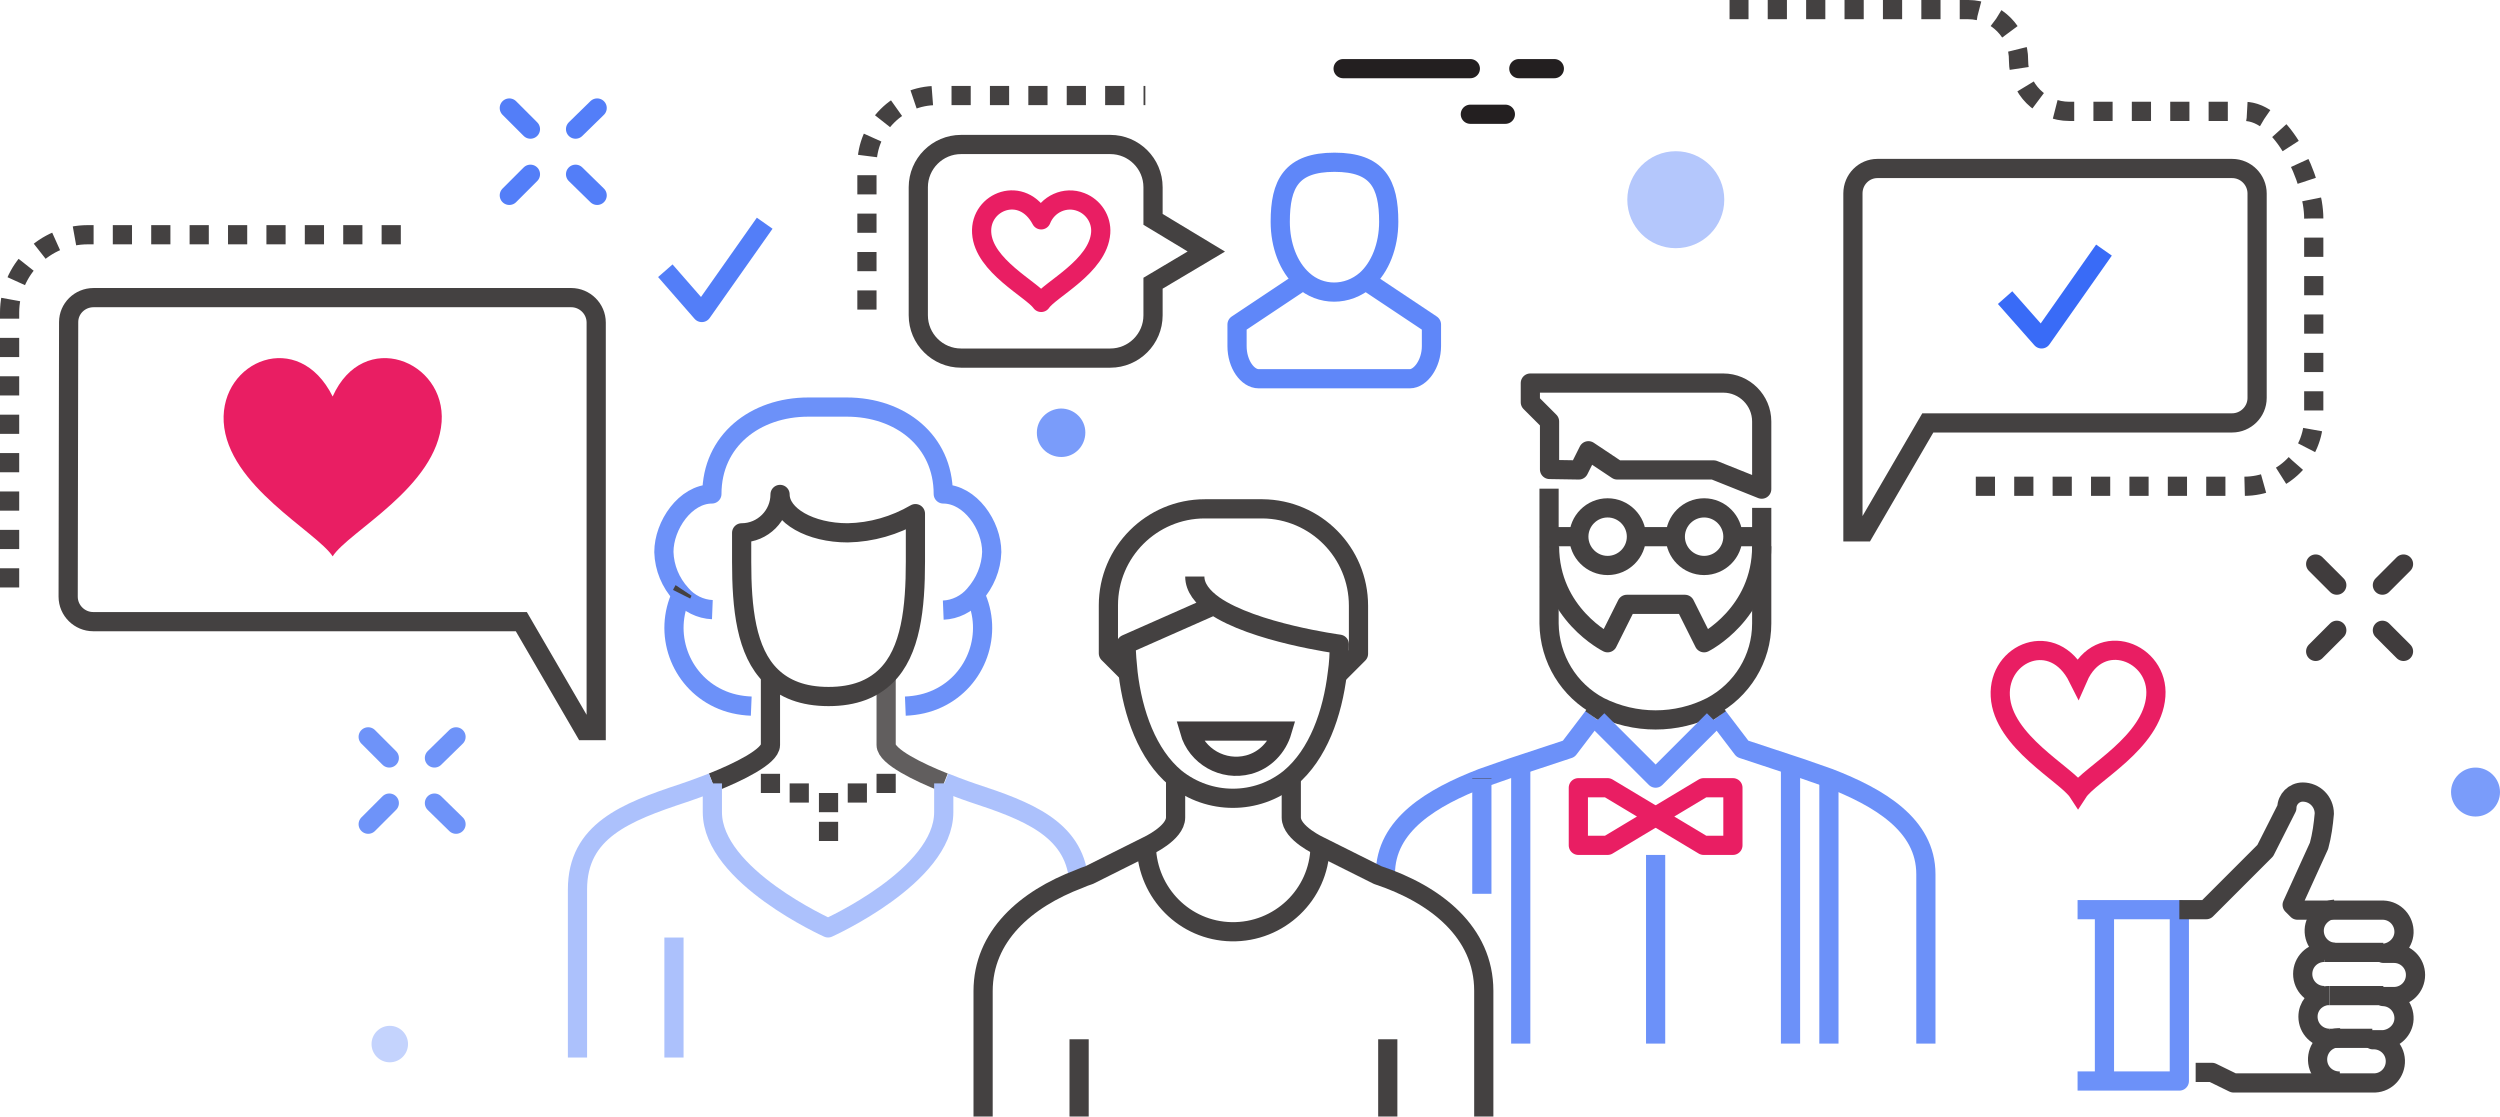
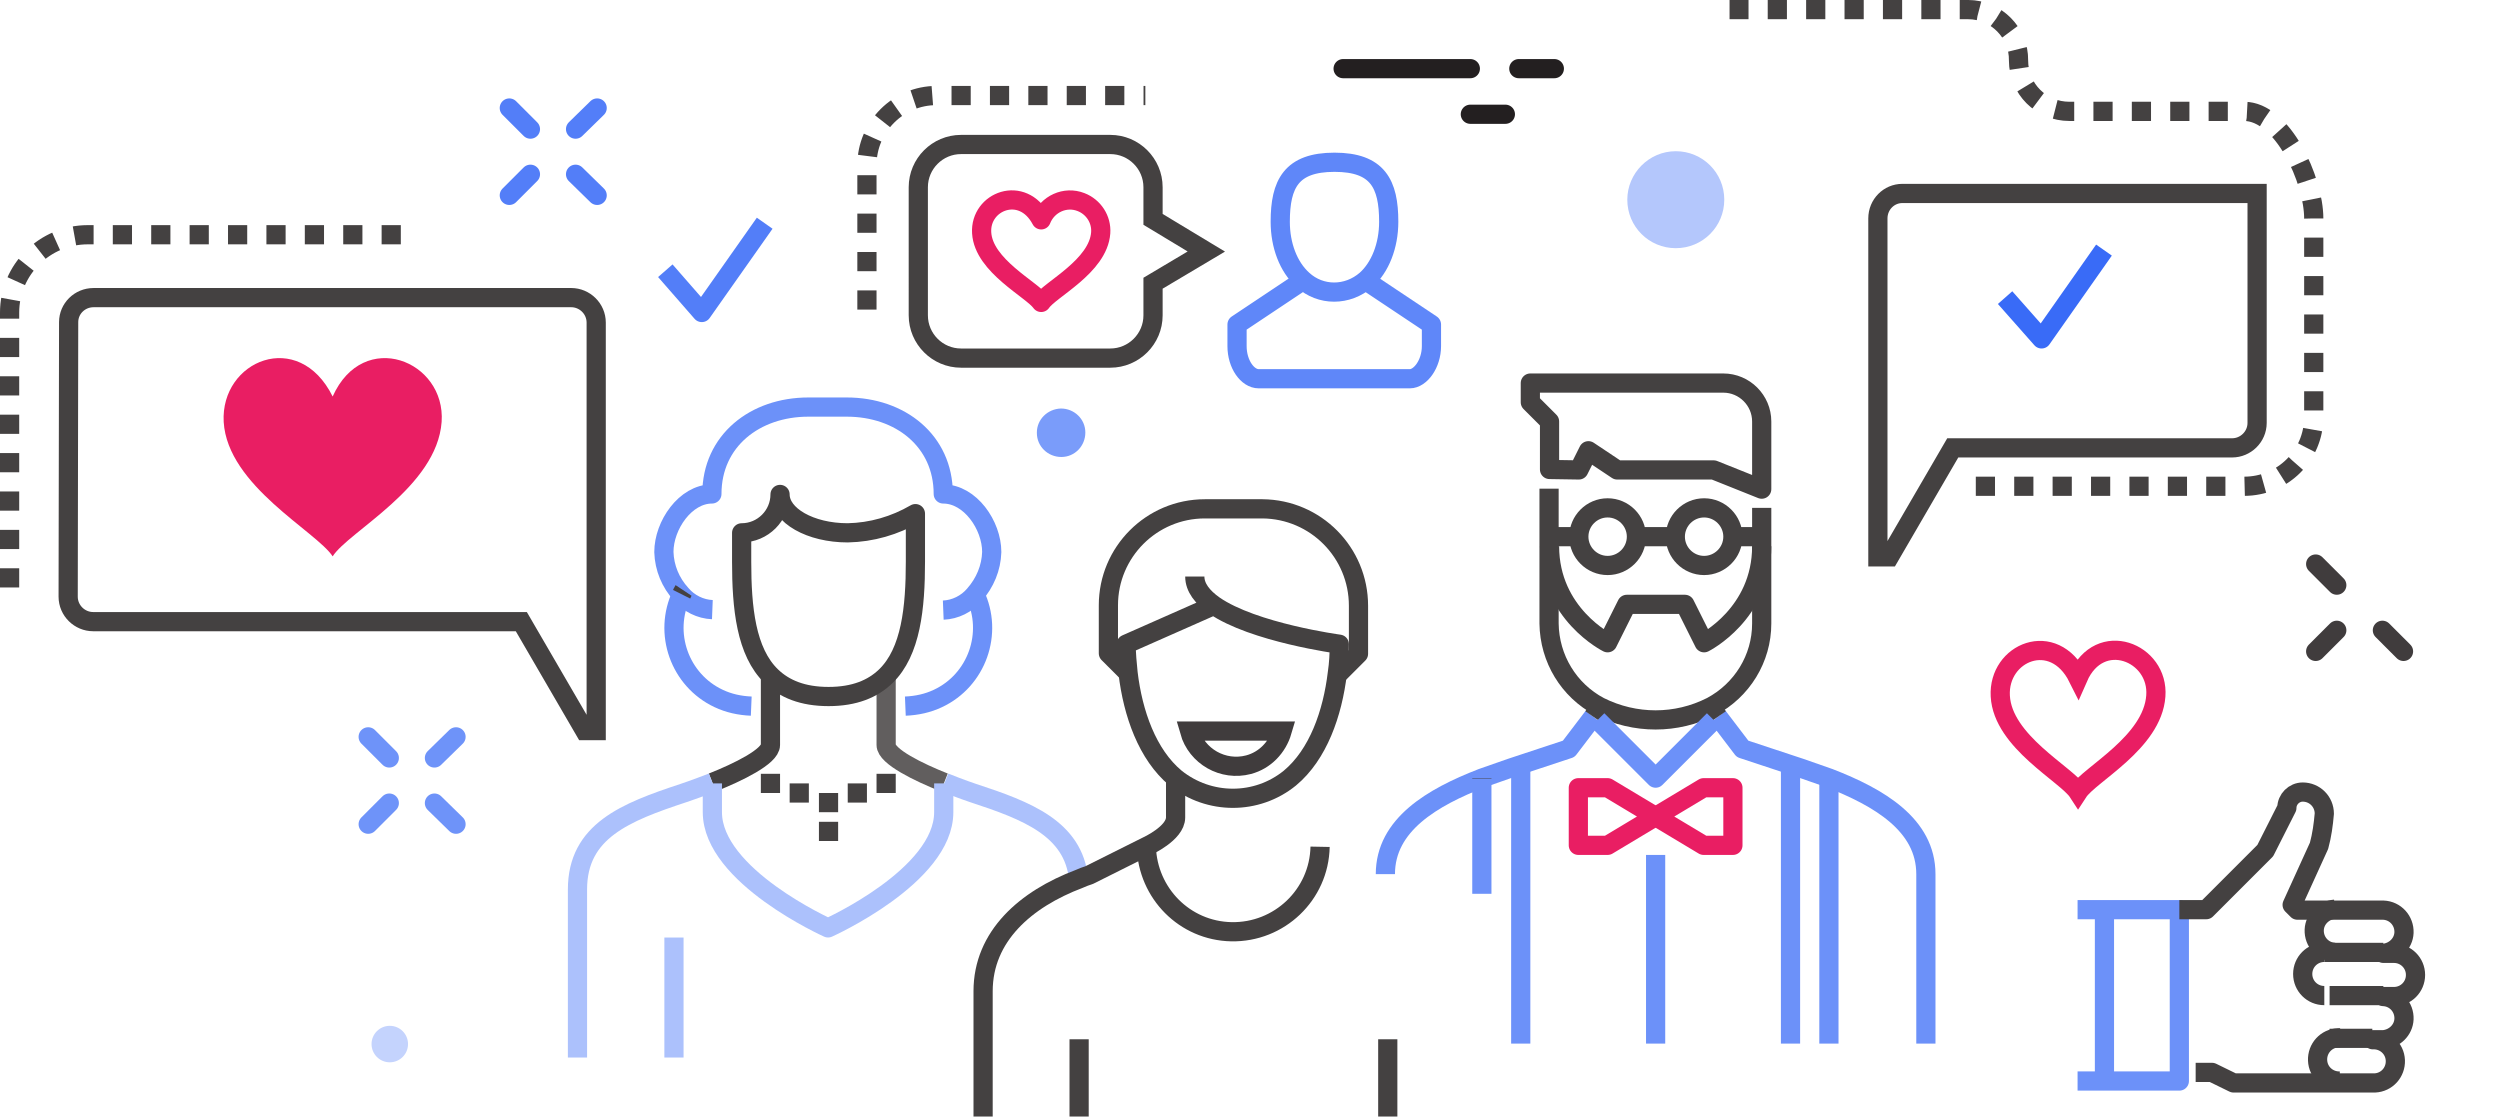
<svg xmlns="http://www.w3.org/2000/svg" version="1.1" id="Layer_1" x="0px" y="0px" viewBox="0 0 520.8 232.6" style="enable-background:new 0 0 520.8 232.6;" xml:space="preserve">
  <style type="text/css">
	.st0{fill:#7A9CFA;}
	.st1{fill:#C4D3FD;}
	.st2{fill:#E91E63;}
	.st3{fill:#B4C7FC;}
	.st4{fill:none;stroke:#615E5E;stroke-width:4;stroke-linejoin:round;}
	.st5{fill:none;stroke:#ACC1FC;stroke-width:4;stroke-linejoin:round;}
	.st6{fill:none;stroke:#6C91F9;stroke-width:4;stroke-linejoin:round;}
	.st7{fill:none;stroke:#444141;stroke-width:4;stroke-linejoin:round;}
	.st8{fill:none;stroke:#444141;stroke-width:4;stroke-miterlimit:10;}
	.st9{fill:none;stroke:#E91E63;stroke-width:4;stroke-linejoin:round;}
	.st10{fill:none;stroke:#5F87F9;stroke-width:4;stroke-linejoin:round;}
	.st11{fill:none;stroke:#403C3D;stroke-width:4;stroke-linecap:round;stroke-miterlimit:10;}
	.st12{fill:none;stroke:#6E93F9;stroke-width:4;stroke-linecap:round;stroke-linejoin:round;}
	.st13{fill:none;stroke:#537EF8;stroke-width:4;stroke-linecap:round;stroke-linejoin:round;}
	.st14{fill:none;stroke:#537EF8;stroke-width:4;stroke-linejoin:round;}
	.st15{fill:none;stroke:#396BF7;stroke-width:4;stroke-linejoin:round;}
	.st16{fill:none;stroke:#E91E63;stroke-width:4;stroke-linecap:square;stroke-miterlimit:10;}
	.st17{fill:none;stroke:#444141;stroke-width:4;stroke-linecap:square;stroke-miterlimit:10;}
	.st18{fill:none;stroke:#403C3D;stroke-width:4;stroke-linecap:square;stroke-miterlimit:10;}
	.st19{fill:none;stroke:#231F20;stroke-width:4;stroke-linecap:round;stroke-miterlimit:10;}
	.st20{fill:none;stroke:#444141;stroke-width:4;stroke-linejoin:round;stroke-dasharray:4;}
</style>
  <title>section-testimonials</title>
  <g id="Layer_2">
    <g id="Layer_1-2">
-       <path class="st0" d="M515.7,159.9c2.8,0,5.1,2.3,5.1,5.1c0,2.8-2.3,5.1-5.1,5.1c-2.8,0-5.1-2.3-5.1-5.1c0,0,0,0,0,0    C510.6,162.2,512.9,159.9,515.7,159.9C515.7,159.9,515.7,159.9,515.7,159.9z" />
      <path class="st0" d="M221,85.1c2.8,0,5.1,2.2,5.1,5c0,2.8-2.2,5.1-5,5.1c-2.8,0-5.1-2.2-5.1-5c0,0,0,0,0-0.1    C216,87.4,218.2,85.2,221,85.1z" />
      <circle class="st1" cx="81.2" cy="217.5" r="3.8" />
      <path class="st2" d="M69.3,82.6c6.4-14.3,23.6-7.5,22.7,5.3c-1,13.6-19.4,22.8-22.7,28c-3.4-5.2-21.9-14.7-22.7-28    C45.9,75.1,62.2,68.3,69.3,82.6z" />
      <path class="st3" d="M349.1,31.5c5.6,0,10.1,4.5,10.1,10.1c0,5.6-4.5,10.1-10.1,10.1c-5.6,0-10.1-4.5-10.1-10.1c0,0,0,0,0,0    C339,36.1,343.5,31.5,349.1,31.5z" />
      <path class="st4" d="M196.7,163c-5.3-2.1-12.1-5.4-12.1-7.8v-14.1" />
      <path class="st5" d="M224.7,183.1c-1.1-10.5-10.7-14.2-22-17.9c0,0-2.7-0.9-5.9-2.2" />
      <path class="st6" d="M331.9,149.3l-5.1,6.7l-12.1,4c-2,0.7-4,1.4-6,2.1c-10.3,4-20.1,9.7-20.1,20" />
      <line class="st7" x1="332.8" y1="148" x2="331.9" y2="149.3" />
-       <path class="st7" d="M269,162.3v8c0,3.3,6,6,6,6l12,6c12.1,4,22.1,11.9,22.1,24.1v26.2" />
      <path class="st7" d="M244.9,162.3v8c0,3.3-6,6-6,6l-12,6c-0.7,0.2-1.4,0.5-2.1,0.8c-11.1,4.2-20,11.9-20,23.4v26.2" />
      <line class="st7" x1="224.8" y1="216.5" x2="224.8" y2="232.6" />
      <line class="st7" x1="289.1" y1="216.5" x2="289.1" y2="232.6" />
      <path class="st7" d="M248.9,120.1c0,2.3,1.6,4.3,4,6c8.2,5.7,26.1,8.1,26.1,8.1c0,2-0.1,4-0.4,6c-1,8.4-4,17-9.9,21.9    c-6.9,5.6-16.8,5.6-23.8,0c-5.9-4.9-8.9-13.5-9.9-21.9c-0.2-2-0.4-4-0.4-6l18.1-8" />
      <path class="st7" d="M279,140.2l4-4v-10c0-11.1-8.9-20.1-20-20.2c0,0,0,0,0,0h-12c-11.1,0-20.1,9-20.1,20.1c0,0,0,0,0,0v10l4,4" />
      <path class="st7" d="M275,176.4c-0.2,10-8.5,17.9-18.5,17.7c-9.7-0.2-17.4-8-17.7-17.7" />
      <line class="st5" x1="140.4" y1="195.3" x2="140.4" y2="220.3" />
      <path class="st8" d="M148.4,163c5.3-2.1,12.1-5.4,12.1-7.8v-14.1" />
      <path class="st5" d="M120.3,220.3v-35c0-12.2,10-16.1,22.1-20.1c0,0,2.7-0.9,6-2.2" />
      <path class="st7" d="M184.5,140.9c5.3-5.1,6.2-14.4,6.2-23.9v-10c-4.3,2.5-9.1,3.9-14.1,4c-7.8,0-14.1-3.6-14.1-8c0,4.4-3.6,8-8,8    v6c0,9.6,0.9,18.8,6.2,23.9c2.7,2.6,6.5,4.2,11.9,4.2S181.8,143.5,184.5,140.9z" />
      <path class="st6" d="M203.1,123.8c3.9,8.1,0.4,17.9-7.7,21.7c-2.1,1-4.4,1.5-6.8,1.6" />
      <path class="st7" d="M202.7,123c0.2,0.3,0.3,0.6,0.4,0.8" />
      <path class="st6" d="M148.4,127c-2.5-0.1-4.9-1.3-6.5-3.2c-2.2-2.4-3.5-5.5-3.6-8.8c0-5.6,4.5-12.1,10-12.1    c0-11.1,9-18.1,20.1-18.1h8c11.1,0,20.1,7,20.1,18.1c5.6,0,10.1,6.5,10.1,12.1c-0.1,3.3-1.4,6.4-3.6,8.9c-1.6,1.9-4,3.1-6.5,3.2" />
      <path class="st6" d="M142,123.8c-3.9,8.1-0.4,17.9,7.7,21.7c2.1,1,4.4,1.5,6.8,1.6" />
      <path class="st7" d="M142.4,123c-0.2,0.3-0.3,0.6-0.4,0.8" />
      <path class="st5" d="M148.4,163.2v6c0,13.3,24.1,24.1,24.1,24.1s24.1-10.8,24.1-24.1v-6" />
      <line class="st7" x1="160.5" y1="161.2" x2="160.5" y2="165.2" />
      <line class="st7" x1="166.5" y1="163.2" x2="166.5" y2="167.2" />
      <line class="st7" x1="172.6" y1="165.2" x2="172.6" y2="169.2" />
      <line class="st7" x1="172.6" y1="171.2" x2="172.6" y2="175.2" />
      <line class="st7" x1="178.6" y1="163.2" x2="178.6" y2="167.2" />
      <line class="st7" x1="184.6" y1="161.2" x2="184.6" y2="165.2" />
      <line class="st6" x1="308.7" y1="162.2" x2="308.7" y2="186.2" />
      <line class="st7" x1="308.7" y1="162.1" x2="308.7" y2="162.2" />
      <line class="st6" x1="316.8" y1="160.1" x2="316.8" y2="217.4" />
      <line class="st6" x1="381" y1="162.2" x2="381" y2="217.4" />
      <line class="st7" x1="381" y1="162.1" x2="381" y2="162.2" />
      <line class="st6" x1="373" y1="160.1" x2="373" y2="217.4" />
      <path class="st6" d="M357.9,149.3l5.1,6.7l12.1,4c2,0.7,4,1.4,6,2.1c10.3,4,20.1,9.7,20.1,20v35.3" />
      <line class="st7" x1="357" y1="148" x2="357.9" y2="149.3" />
      <path class="st7" d="M322.8,97.8v-10l-4-4v-4H359c4.4,0,8,3.6,8,8v14.1l-10-4h-20.1l-6-4l-2,4L322.8,97.8z" />
      <path class="st7" d="M367,113.8c0,14.1-12,20.1-12,20.1l-4-8h-12.1l-4,8c0,0-12.1-6-12.1-20.1" />
      <path class="st7" d="M367,105.8v24.1c0,7.3-4.1,13.9-10.5,17.3c-7.3,3.7-15.9,3.7-23.3,0c-6.4-3.4-10.4-10-10.5-17.3v-28.1" />
      <path class="st7" d="M340.9,111.8c0,3.3-2.7,6-6,6s-6-2.7-6-6s2.7-6,6-6S340.9,108.5,340.9,111.8z" />
      <path class="st7" d="M361,111.8c0,3.3-2.7,6-6,6s-6-2.7-6-6s2.7-6,6-6S361,108.5,361,111.8z" />
      <line class="st7" x1="328.8" y1="111.8" x2="322.8" y2="111.8" />
      <line class="st7" x1="361" y1="111.8" x2="367" y2="111.8" />
      <line class="st7" x1="340.9" y1="111.8" x2="348.9" y2="111.8" />
      <polyline class="st6" points="357,150 344.9,162.1 332.8,150   " />
      <polygon class="st9" points="344.9,170.1 334.9,176.1 328.8,176.1 328.8,164.1 334.9,164.1   " />
      <polygon class="st9" points="344.9,170.1 354.9,164.1 361,164.1 361,176.1 354.9,176.1   " />
      <line class="st6" x1="344.9" y1="178.1" x2="344.9" y2="217.4" />
      <path class="st10" d="M271.4,58.3c-3-2.7-4.7-7.2-4.7-12.1c0-7.9,2.3-12.4,11.3-12.4s11.3,4.5,11.3,12.4c0,5-1.8,9.5-4.7,12.1    C280.7,61.7,275.1,61.7,271.4,58.3z" />
      <path class="st10" d="M284.7,58.6l13.5,9v4.5c0,3.7-2.3,6.8-4.5,6.8h-31.5c-2.3,0-4.5-3-4.5-6.8v-4.5l13.5-9" />
-       <line class="st11" x1="500.7" y1="117.5" x2="496.3" y2="121.9" />
      <line class="st11" x1="486.8" y1="131.3" x2="482.4" y2="135.7" />
      <line class="st11" x1="500.7" y1="135.7" x2="496.3" y2="131.3" />
      <line class="st11" x1="486.8" y1="121.9" x2="482.4" y2="117.5" />
      <line class="st12" x1="95" y1="153.5" x2="90.5" y2="157.9" />
      <line class="st12" x1="81.1" y1="167.3" x2="76.7" y2="171.7" />
      <line class="st12" x1="95" y1="171.7" x2="90.5" y2="167.3" />
      <line class="st12" x1="81.1" y1="157.9" x2="76.7" y2="153.5" />
      <line class="st13" x1="124.4" y1="22.5" x2="119.9" y2="26.9" />
      <line class="st13" x1="110.5" y1="36.3" x2="106.1" y2="40.7" />
      <line class="st13" x1="124.4" y1="40.7" x2="119.9" y2="36.3" />
      <line class="st13" x1="110.5" y1="26.9" x2="106.1" y2="22.5" />
      <polyline class="st14" points="138.6,56.4 146.2,65.1 159.3,46.5   " />
      <polyline class="st15" points="417.7,62 425.3,70.6 438.3,52.1   " />
      <path class="st16" d="M432.9,141.2c4.5-10.3,16.9-5.3,16.2,3.8c-0.7,9.7-13.8,16.3-16.2,20c-2.4-3.7-15.7-10.5-16.2-20    C416.2,135.9,427.8,131,432.9,141.2z" />
      <path class="st17" d="M14.3,67.1c0-2.8,2.3-5.1,5.2-5.1H119c2.8,0,5.2,2.3,5.2,5.2c0,0,0,0,0,0v85h-2.4l-13.2-22.7H19.4    c-2.8,0-5.2-2.3-5.2-5.2l0,0L14.3,67.1z" />
-       <path class="st17" d="M470.2,40.3c0-2.8-2.3-5.2-5.2-5.2l0,0h-73.9c-2.8,0-5.1,2.3-5.1,5.2v70.5h2.4l13.2-22.7H465    c2.8,0,5.2-2.3,5.2-5.2v0V40.3z" />
+       <path class="st17" d="M470.2,40.3l0,0h-73.9c-2.8,0-5.1,2.3-5.1,5.2v70.5h2.4l13.2-22.7H465    c2.8,0,5.2-2.3,5.2-5.2v0V40.3z" />
      <path class="st18" d="M247.8,152.3c1.5,5.3,7,8.4,12.3,7c3.4-0.9,6-3.6,7-7H247.8z" />
      <line class="st19" x1="279.8" y1="14.3" x2="306.3" y2="14.3" />
      <line class="st19" x1="316.4" y1="14.3" x2="323.8" y2="14.3" />
      <line class="st19" x1="306.3" y1="23.8" x2="313.6" y2="23.8" />
      <path class="st20" d="M180.6,64.5V34.4c0-8,6.5-14.5,14.5-14.5h43.5" />
      <path class="st20" d="M83.5,48.9H18.3C9.3,48.9,2,56.2,2,65.1v59.7" />
      <path class="st20" d="M411.6,101.3h55.9c8,0,14.5-6.4,14.5-14.4c0,0,0,0,0,0V45.5c0-8-6.5-22.3-14.5-22.3h-36.4    c-5.9,0-10.6-4.7-10.6-10.6c0,0,0,0,0,0C420.6,6.8,415.8,2,410,2h-49.7" />
      <path class="st17" d="M200.2,30.1h31.1c4.9,0,8.9,4,8.9,8.9v6.7l11.1,6.7L240.2,59v6.7c0,4.9-4,8.9-8.9,8.9h-31.1    c-4.9,0-8.9-4-8.9-8.9c0,0,0,0,0,0V39C191.3,34.1,195.3,30.1,200.2,30.1C200.2,30.1,200.2,30.1,200.2,30.1z" />
      <path class="st9" d="M216.9,45.8c1.3-3.3,5-5,8.3-3.7c2.6,1,4.3,3.6,4.1,6.4c-0.5,7-10.6,11.8-12.4,14.5    c-1.9-2.7-12-7.6-12.4-14.5C204.1,41.9,213,38.4,216.9,45.8z" />
      <polyline class="st6" points="432.8,189.5 438.4,189.5 454,189.5 454,225.2 438.4,225.2 432.8,225.2   " />
      <path class="st7" d="M454,189.5h5.6l12.3-12.3l4.5-8.9c0-1.8,1.5-3.3,3.3-3.3c0,0,0,0,0,0c2.5,0,4.5,2,4.5,4.5    c-0.2,2.3-0.5,4.5-1.1,6.7l-5.6,12.3l1.1,1.1h17.9c2.5,0.1,4.4,2.2,4.3,4.7c-0.1,2.3-2,4.1-4.3,4.3h2.2c2.5,0,4.5,2,4.5,4.5    c0,2.5-2,4.5-4.5,4.5c0,0,0,0,0,0h-2.2c2.5,0.1,4.4,2.2,4.3,4.7c-0.1,2.3-2,4.1-4.3,4.3h-2.2c2.5-0.1,4.6,1.8,4.7,4.3    c0.1,2.5-1.8,4.6-4.3,4.7c-0.1,0-0.3,0-0.4,0h-29l-4.5-2.2h-3.4" />
      <line class="st6" x1="438.4" y1="189.5" x2="438.4" y2="225.2" />
      <polyline class="st7" points="496.5,198.4 486.4,198.4 484.2,198.4   " />
      <line class="st7" x1="496.5" y1="207.4" x2="485.3" y2="207.4" />
      <polyline class="st7" points="494.2,216.3 487.5,216.3 485.3,216.3   " />
      <path class="st7" d="M486.4,198.4c-2.5-0.1-4.4-2.2-4.3-4.7c0.1-2.3,2-4.1,4.3-4.3" />
      <path class="st7" d="M484.2,207.4c-2.5,0-4.5-2-4.5-4.5c0-2.5,2-4.5,4.5-4.5c0,0,0,0,0,0" />
-       <path class="st7" d="M485.3,216.3c-2.5,0-4.5-2-4.5-4.5c0-2.1,1.4-3.8,3.4-4.3l0,0c0.4-0.1,0.7-0.1,1.1-0.1" />
      <path class="st7" d="M487.5,225.2c-2.5,0.1-4.6-1.8-4.7-4.3c-0.1-2.5,1.8-4.6,4.3-4.7c0.1,0,0.3,0,0.4,0" />
    </g>
  </g>
</svg>